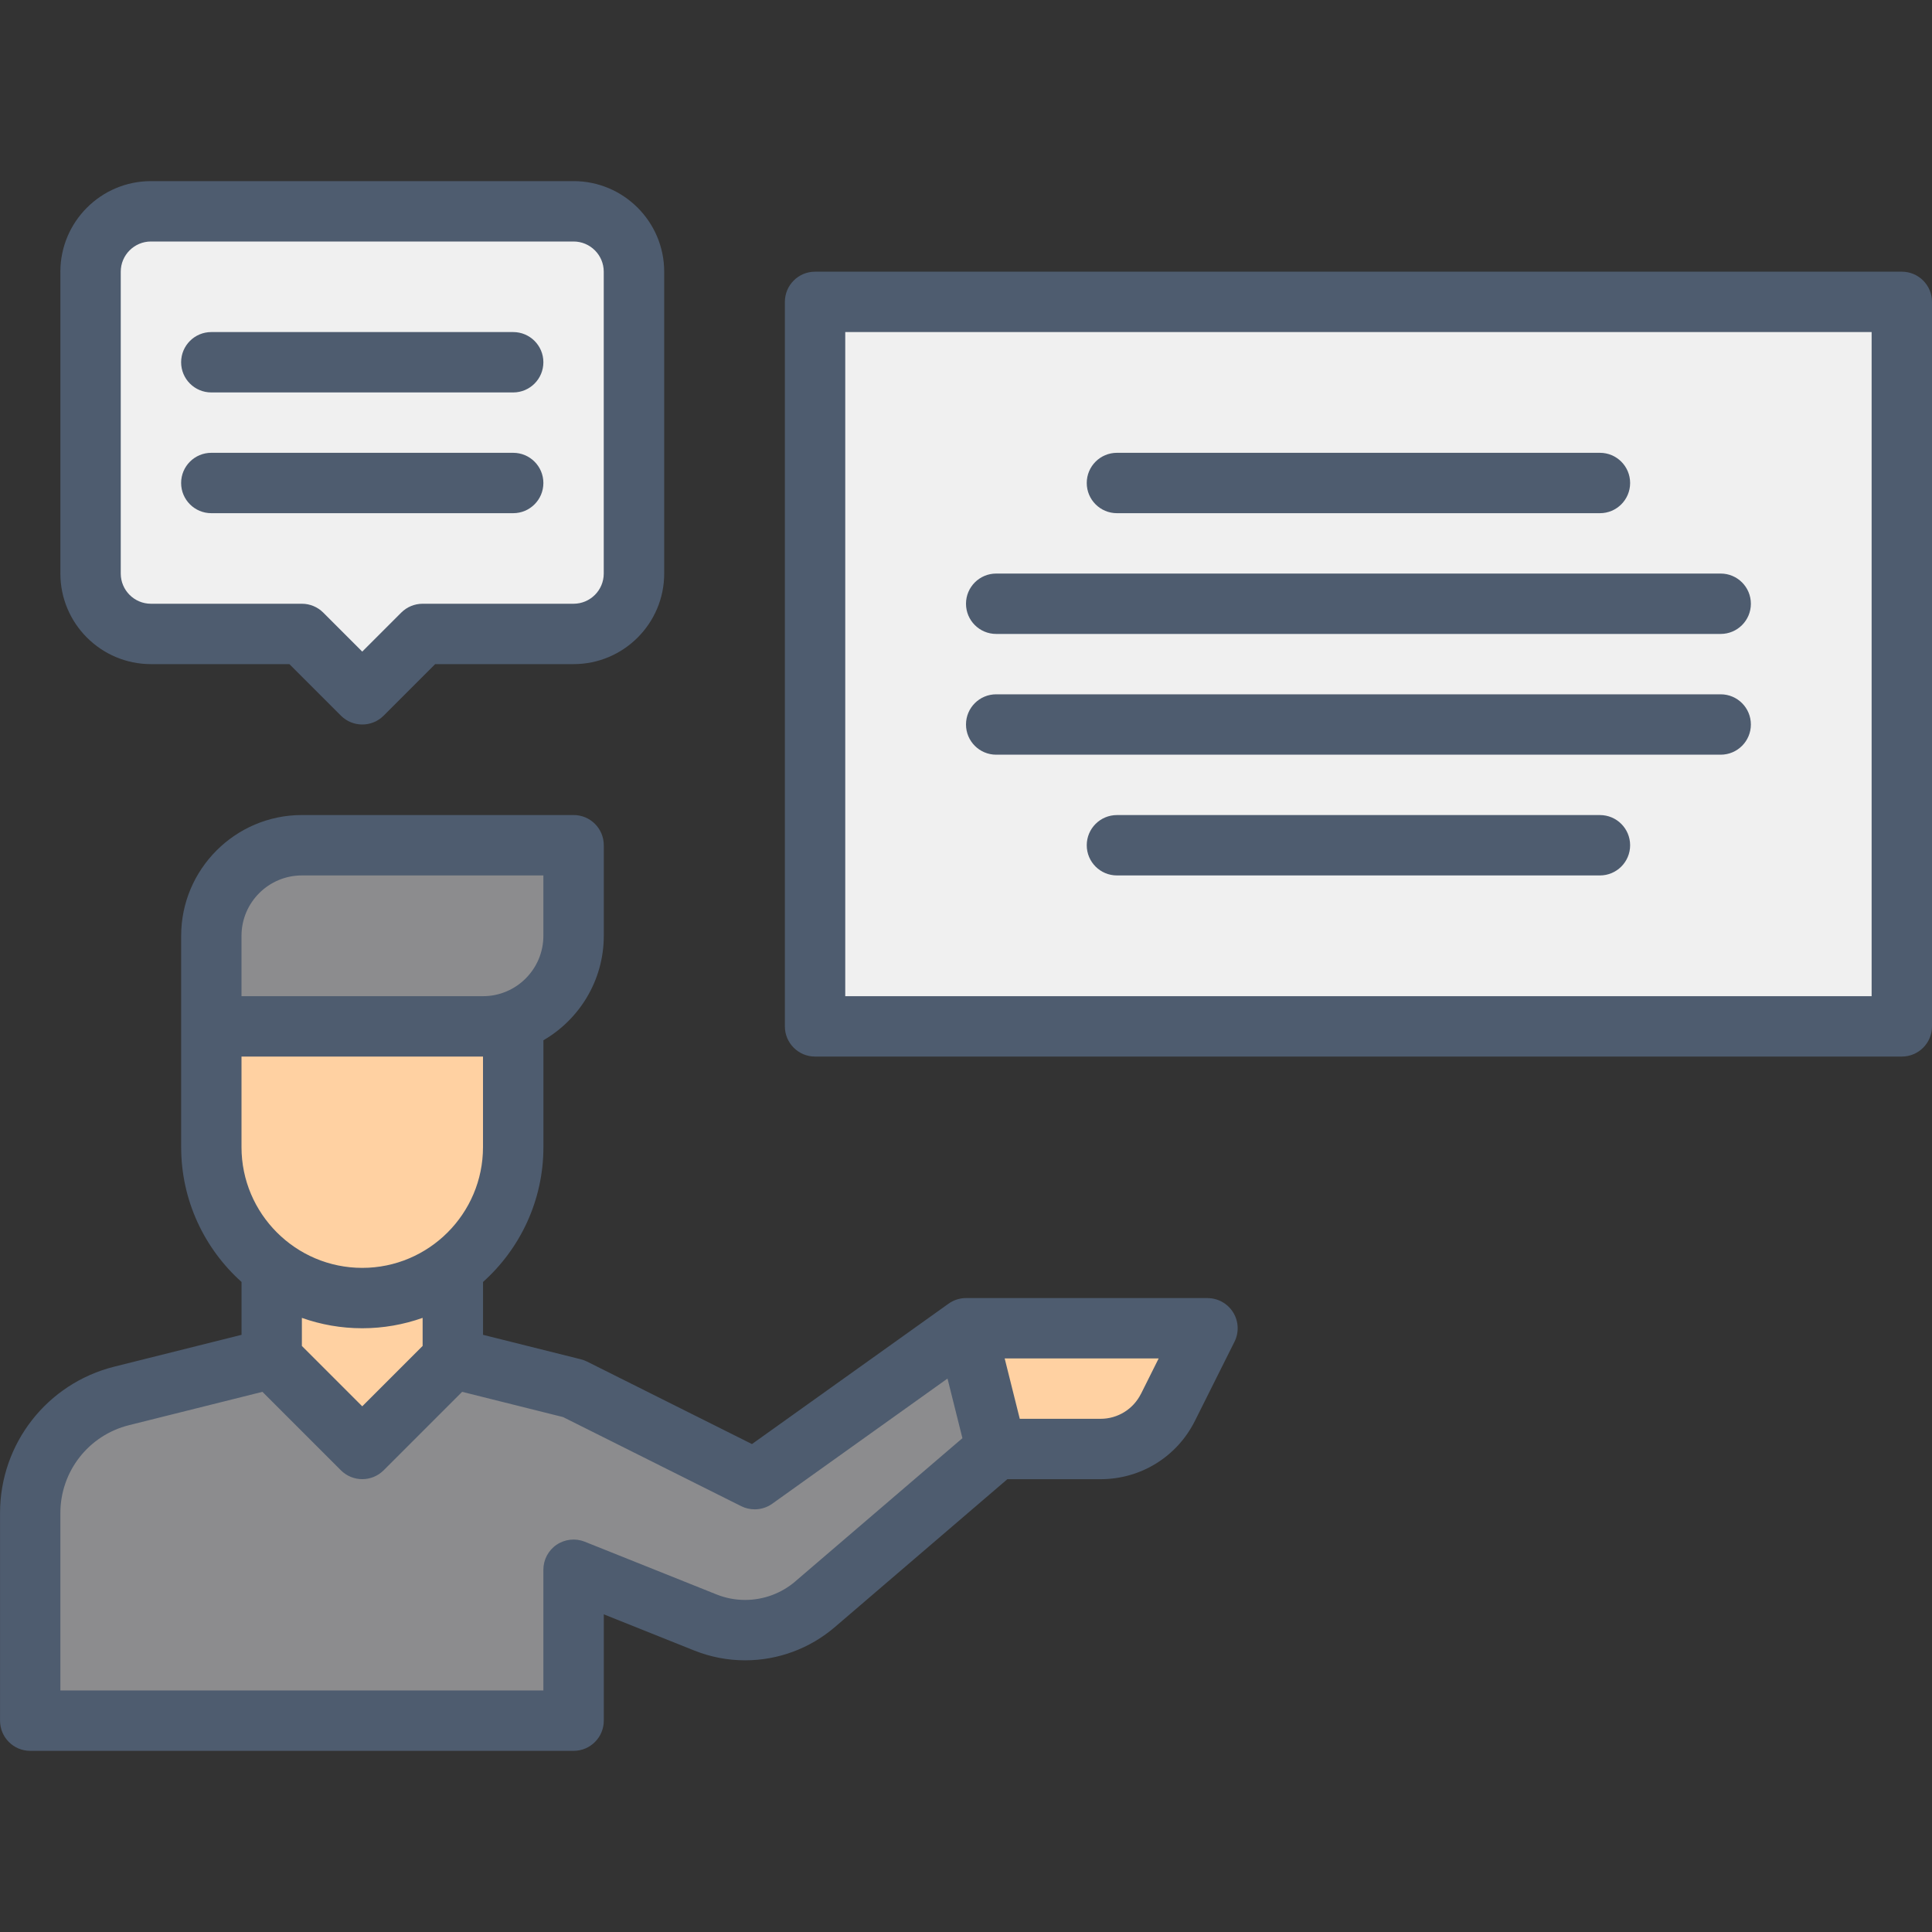
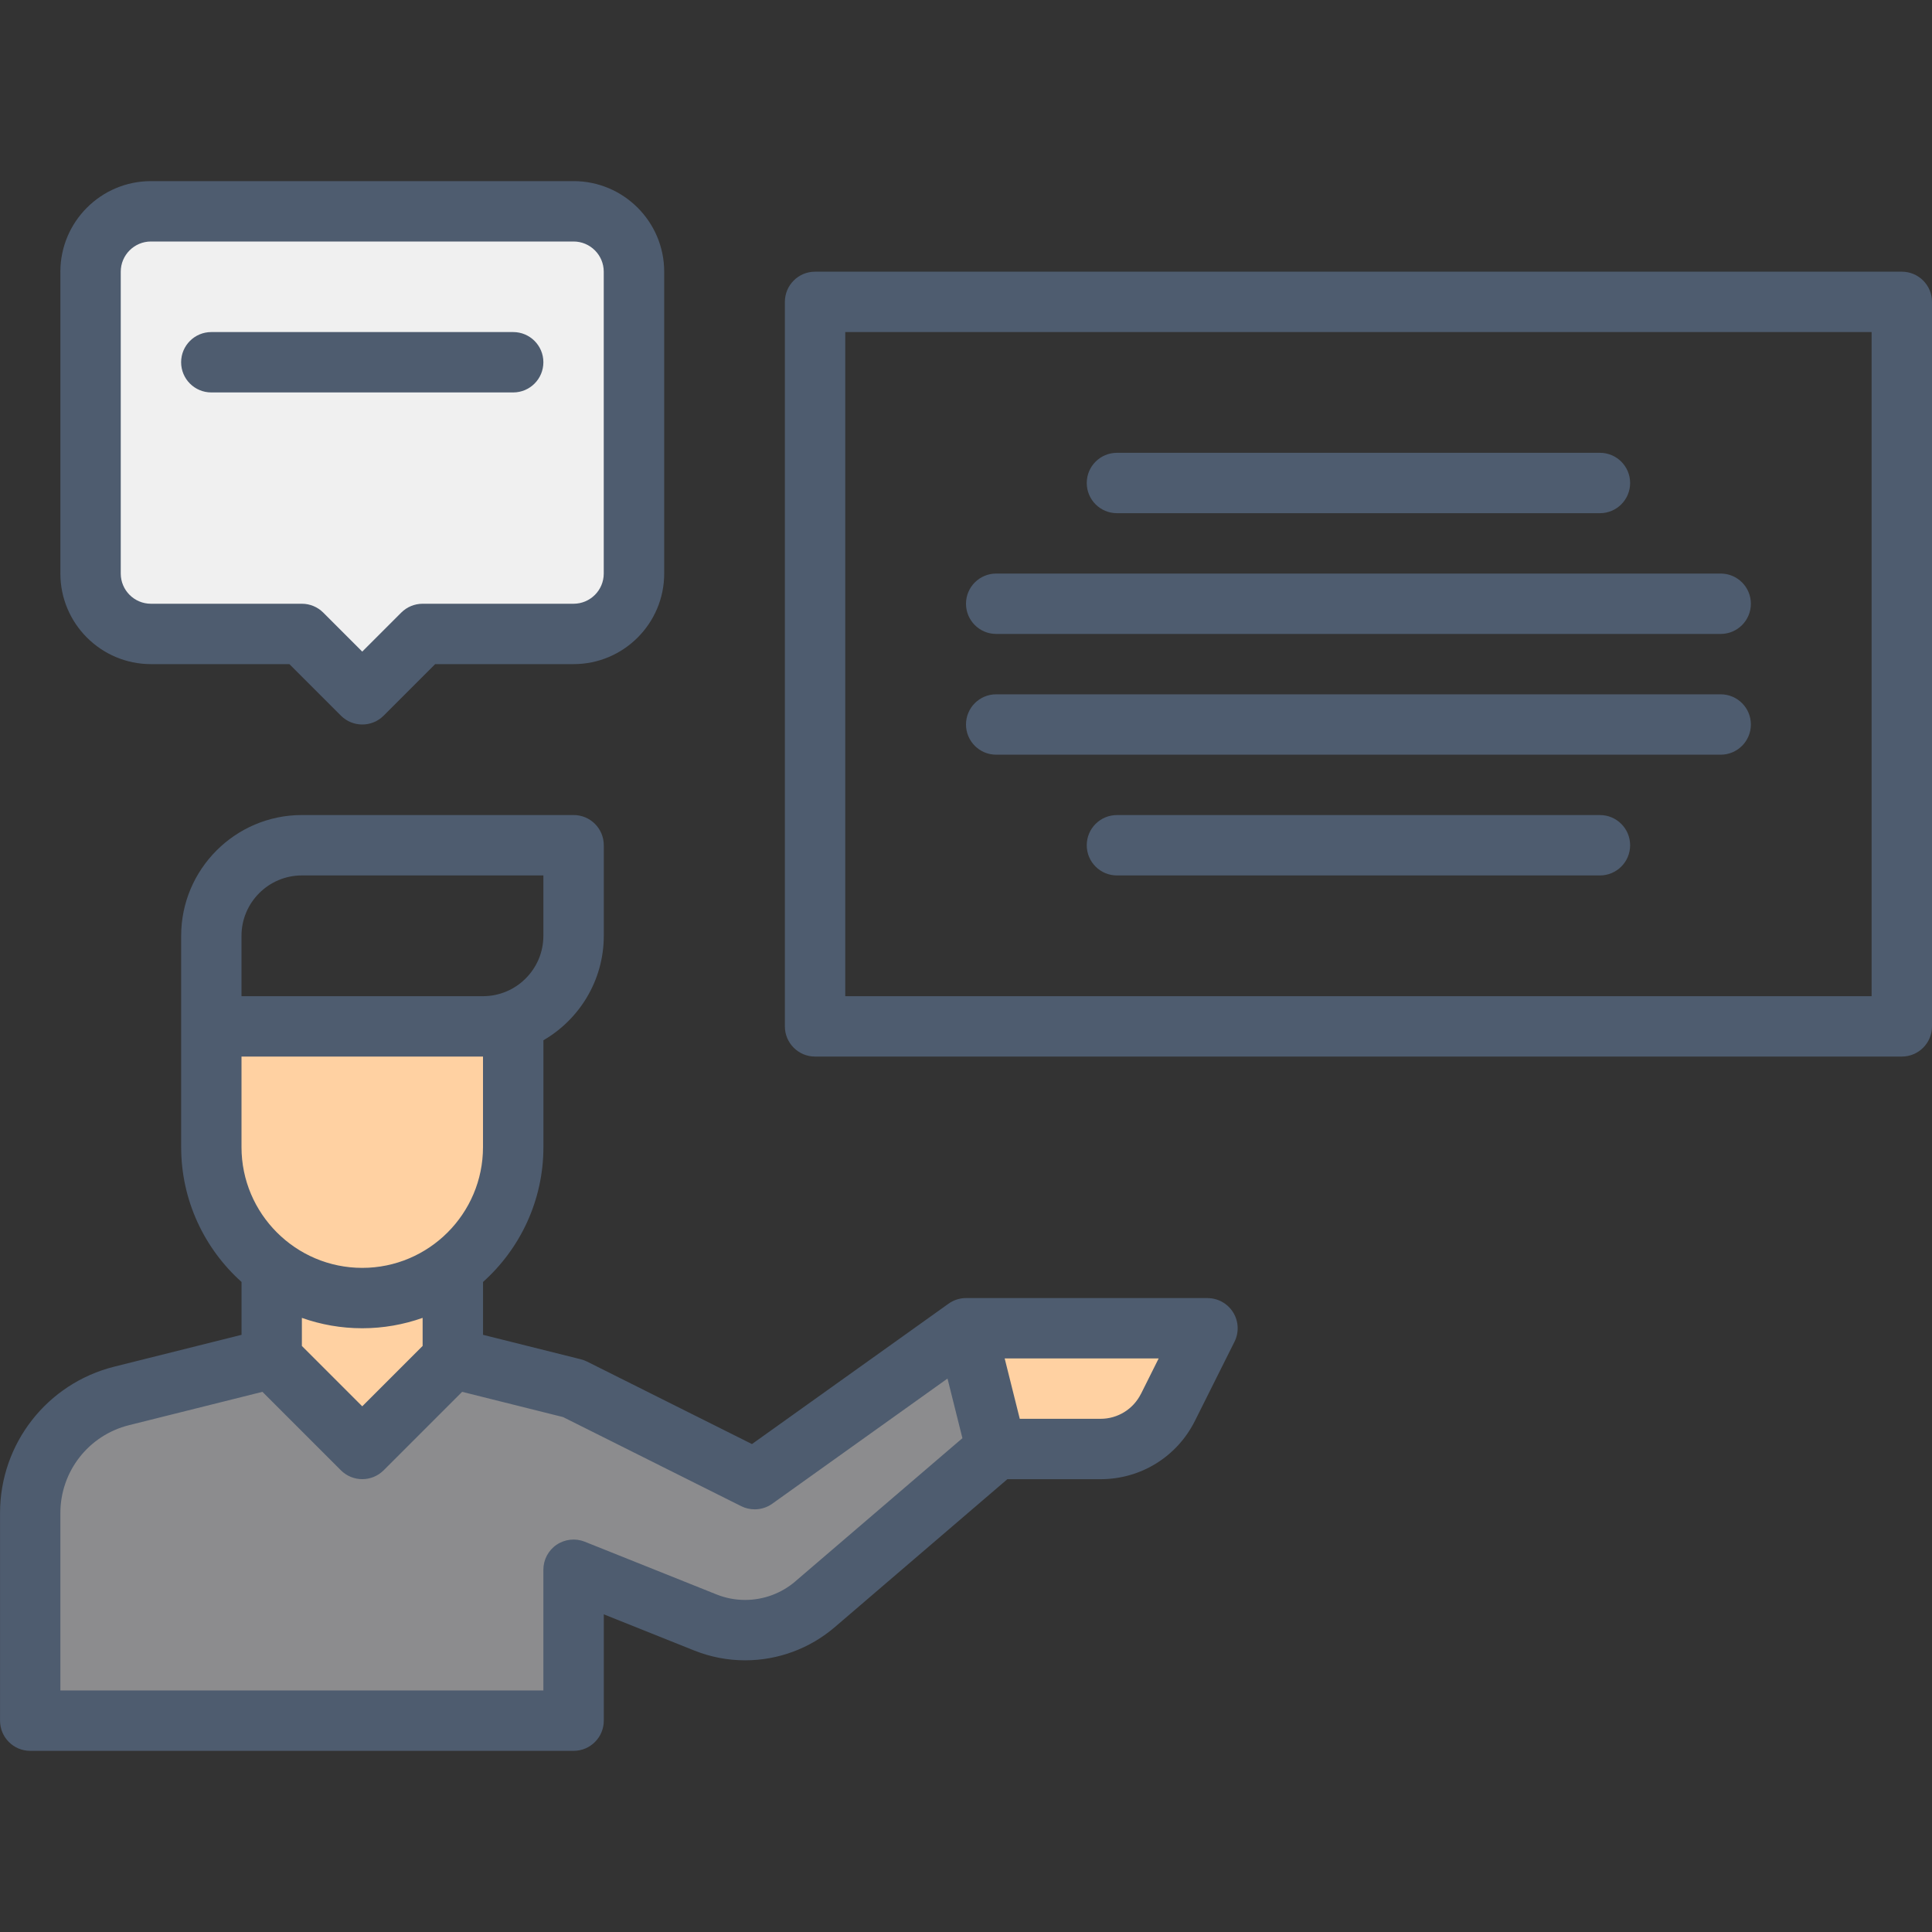
<svg xmlns="http://www.w3.org/2000/svg" id="_20_Teaching_" data-name="20 Teaching" viewBox="0 0 512 512">
  <rect x="0" y="0" width="512" height="512" fill="#333333" stroke="none" />
  <defs>
    <style>      .cls-1 {        fill: #ffd1a2;      }      .cls-1, .cls-2, .cls-3, .cls-4 {        stroke-width: 0px;      }      .cls-2 {        fill: #f0f0f0;      }      .cls-3 {        fill: #4e5c6f;      }      .cls-4 {        fill: #8c8c8e;      }    </style>
  </defs>
  <g>
    <g>
      <polygon class="cls-1" points="120 360 120 337.56 72 337.56 72 360 96 384 120 360" />
      <path class="cls-4" d="M256,352l-56,40-48-24-32-8-24,24-24-24-39.76,9.94c-14.25,3.56-24.24,16.36-24.24,31.04v55.02h144v-40l34.91,13.97c3.36,1.34,6.95,2.03,10.56,2.03,6.79,0,13.36-2.43,18.51-6.85l48.01-41.15-8-32Z" />
    </g>
    <path class="cls-1" d="M56,272v32c0,22.09,17.91,40,40,40s40-17.91,40-40v-32H56Z" />
-     <path class="cls-4" d="M80,224h72v24c0,13.25-10.75,24-24,24H56v-24c0-13.25,10.75-24,24-24Z" />
    <path class="cls-1" d="M256,352l8,32h27.64c7.58,0,14.5-4.28,17.89-11.06l10.47-20.94h-64Z" />
-     <rect class="cls-2" x="216" y="80" width="288" height="192" />
    <path class="cls-2" d="M24,72v80c0,8.84,7.16,16,16,16h40l16,16,16-16h40c8.84,0,16-7.16,16-16v-80c0-8.84-7.16-16-16-16H40c-8.84,0-16,7.16-16,16Z" />
  </g>
  <g>
    <path class="cls-3" d="M320,344h-64c-1.69,0-3.3.54-4.64,1.5h0s-52.08,37.19-52.08,37.19l-43.69-21.85c-.52-.26-1.07-.46-1.64-.61l-25.94-6.49v-14.01c9.81-8.79,16-21.56,16-35.74v-28.31c9.55-5.54,16-15.88,16-27.69v-24c0-4.42-3.58-8-8-8h-72c-17.64,0-32,14.36-32,32v56c0,14.18,6.19,26.94,16,35.74v14.01l-33.7,8.43c-17.84,4.46-30.3,20.42-30.3,38.8v55.02c0,4.42,3.58,8,8,8h144c4.42,0,8-3.58,8-8v-28.18l23.94,9.58c4.32,1.73,8.88,2.61,13.53,2.61,8.69,0,17.12-3.12,23.72-8.77l45.76-39.23h24.68c10.67,0,20.27-5.93,25.04-15.48l10.47-20.94c1.24-2.48,1.11-5.42-.35-7.78-1.46-2.36-4.03-3.79-6.8-3.79ZM128,304c0,17.64-14.36,32-32,32s-32-14.36-32-32v-24h64v24ZM64,248c0-8.82,7.18-16,16-16h64v16c0,8.82-7.18,16-16,16h-64v-16ZM96,352c5.61,0,10.99-.98,16-2.75v7.44l-16,16-16-16v-7.44c5.01,1.78,10.39,2.75,16,2.75ZM210.78,419.08c-3.7,3.17-8.43,4.92-13.31,4.92-2.61,0-5.17-.49-7.59-1.46l-34.91-13.97c-2.46-.99-5.26-.68-7.46.8-2.2,1.49-3.51,3.97-3.51,6.62v32H16v-47.02c0-11.03,7.48-20.61,18.18-23.28l35.37-8.84,20.8,20.8c1.56,1.56,3.61,2.34,5.66,2.34s4.09-.78,5.66-2.34l20.8-20.8,26.75,6.69,47.21,23.61c1.13.57,2.36.84,3.58.84,1.64,0,3.27-.5,4.65-1.49l46.44-33.17,3.95,15.8-44.26,37.93ZM302.37,369.37c-2.05,4.09-6.16,6.63-10.73,6.63h-21.39l-4-16h40.81l-4.68,9.37Z" />
    <path class="cls-3" d="M504,72H216c-4.42,0-8,3.58-8,8v192c0,4.42,3.58,8,8,8h288c4.42,0,8-3.58,8-8V80c0-4.42-3.58-8-8-8ZM496,264H224V88h272v176Z" />
    <path class="cls-3" d="M40,176h36.69l13.66,13.66c1.56,1.56,3.61,2.34,5.66,2.34s4.09-.78,5.66-2.34l13.66-13.66h36.69c13.23,0,24-10.77,24-24v-80c0-13.23-10.77-24-24-24H40c-13.23,0-24,10.77-24,24v80c0,13.23,10.77,24,24,24ZM32,72c0-4.41,3.59-8,8-8h112c4.41,0,8,3.59,8,8v80c0,4.41-3.59,8-8,8h-40c-2.12,0-4.16.84-5.66,2.34l-10.34,10.34-10.34-10.34c-1.5-1.5-3.54-2.34-5.66-2.34h-40c-4.41,0-8-3.59-8-8v-80Z" />
    <path class="cls-3" d="M56,104h80c4.42,0,8-3.58,8-8s-3.58-8-8-8H56c-4.42,0-8,3.58-8,8s3.58,8,8,8Z" />
-     <path class="cls-3" d="M56,136h80c4.42,0,8-3.58,8-8s-3.58-8-8-8H56c-4.42,0-8,3.58-8,8s3.58,8,8,8Z" />
    <path class="cls-3" d="M296,136h128c4.42,0,8-3.58,8-8s-3.58-8-8-8h-128c-4.42,0-8,3.58-8,8s3.58,8,8,8Z" />
    <path class="cls-3" d="M424,216h-128c-4.42,0-8,3.58-8,8s3.58,8,8,8h128c4.42,0,8-3.58,8-8s-3.58-8-8-8Z" />
    <path class="cls-3" d="M264,168h192c4.42,0,8-3.58,8-8s-3.58-8-8-8h-192c-4.42,0-8,3.58-8,8s3.58,8,8,8Z" />
    <path class="cls-3" d="M264,200h192c4.42,0,8-3.58,8-8s-3.58-8-8-8h-192c-4.42,0-8,3.58-8,8s3.58,8,8,8Z" />
  </g>
</svg>